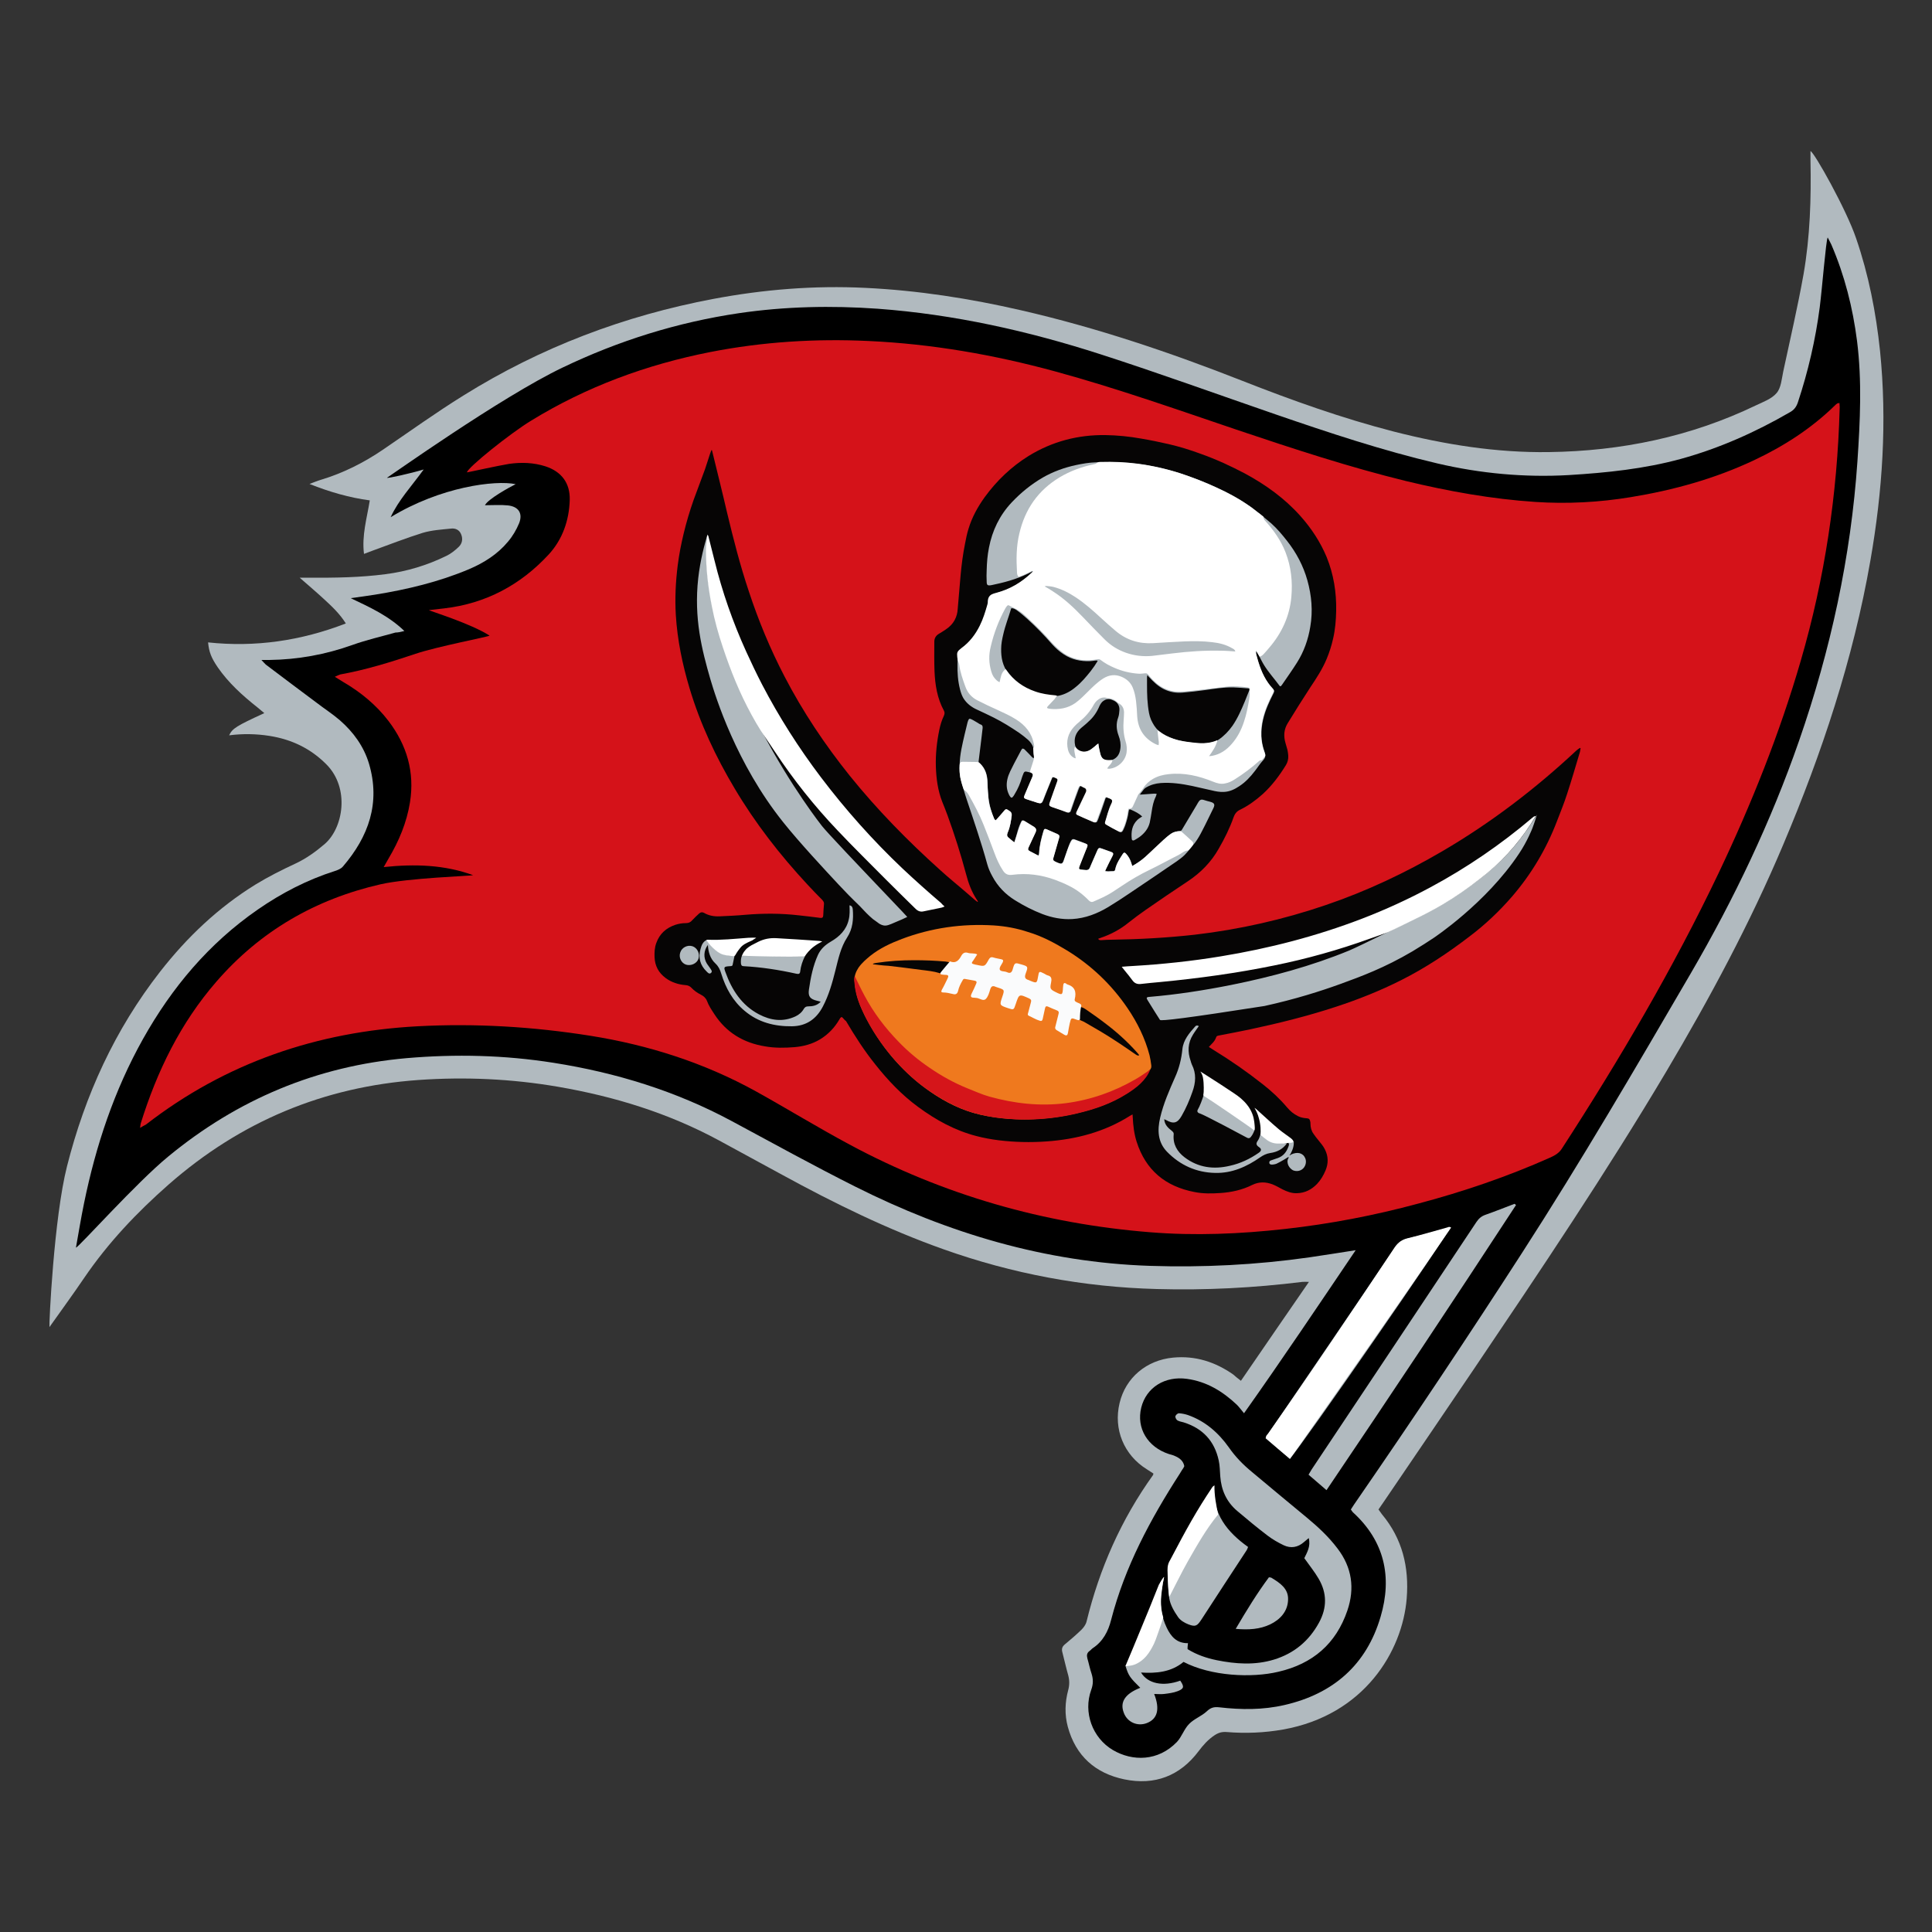
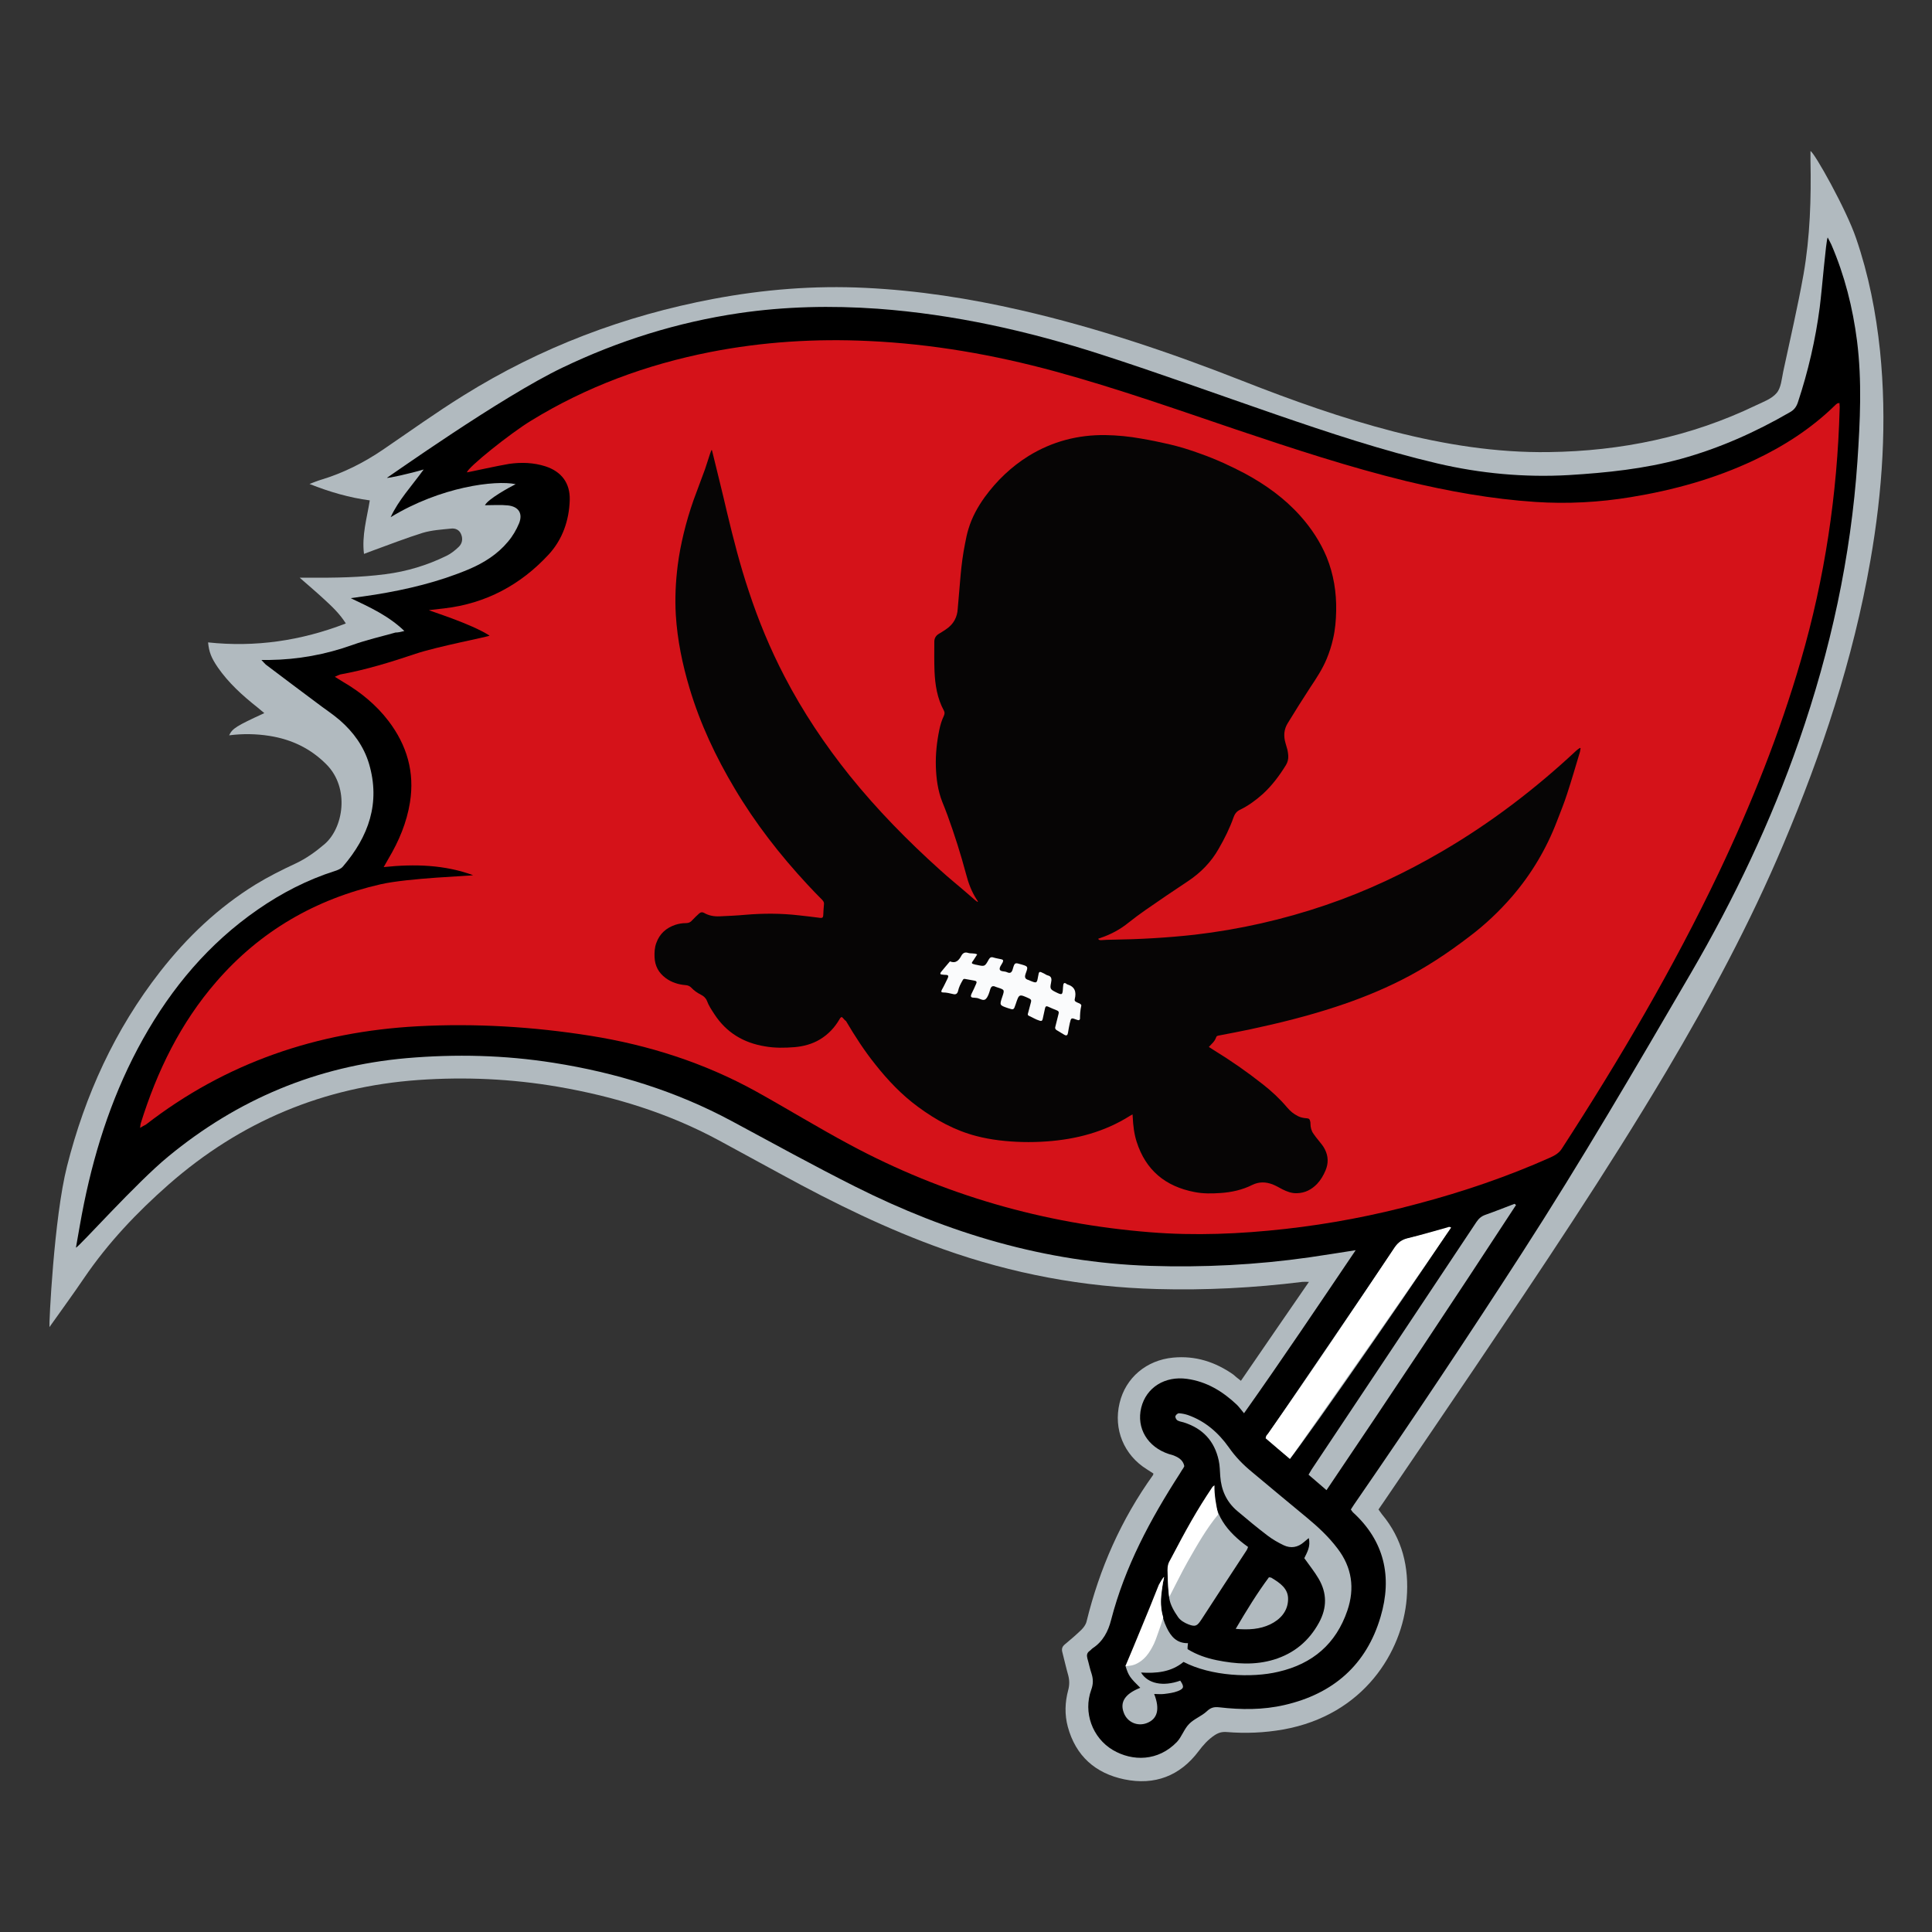
<svg xmlns="http://www.w3.org/2000/svg" xml:space="preserve" viewBox="0 0 1000 1000">
  <rect x="0" y="0" width="1000" height="1000" fill="#333333" stroke="none" />
  <switch>
    <g>
      <path fill="#B1BABF" d="M642.3 714.7c11.7-17.1 23.2-33.8 35.2-51.2-1.6 0-2.5-.1-3.4 0-25 3.1-50.1 4.4-75.3 3.7-38-1-74.8-7.9-110.5-20.6-29-10.3-56.5-23.8-83.4-38.5-11-6-22-12-32.9-17.9-26.1-14.1-54.1-22.7-83.2-27.7-23.9-4.1-48-5.2-72.2-3.5-49.2 3.5-92.1 21.5-129.2 54-16.5 14.5-31.4 30.2-43.8 48.4-5.7 8.4-11.7 16.6-18 25.5-.3-1.1 2.3-56.6 9.1-83.3C44 566.9 59.4 533 82.9 502.9c13.9-17.8 30.1-33.2 49.4-45.1 6.7-4.1 13.7-7.6 20.8-10.9 5.5-2.6 10.2-6 14.8-9.9 9.9-8.4 13.2-29.1 1.1-41.3-8.2-8.3-18.1-13-29.5-14.8-6.9-1.1-13.9-1.2-20.9-.3 1.7-3.6 3.7-4.8 18.2-11.5-1.3-1.1-2.5-2.1-3.6-3-7.7-6.1-14.9-12.6-20.5-20.7-3.4-5-4.5-7.9-5-12.9 24.4 2.6 48-.8 71.3-9.8-3.2-5.1-7.2-8.8-11.2-12.5-3.9-3.6-7.9-7-12.7-11.2h5.2c13.1.1 26.2-.1 39.2-1.8 11-1.4 21.6-4.6 31.6-9.5 2.3-1.1 4.4-2.8 6.3-4.6 1.8-1.7 2.3-4.1 1.3-6.5-.9-2.4-3.1-3.3-5.3-3-4.9.5-9.9.8-14.6 2.2-8.7 2.7-17.3 6.1-25.9 9.2-1.3.5-2.6 1-4.5 1.7-1.2-9.6 1.5-18.4 3-27.7-10.5-1.4-20.6-4.3-31.2-8.5 2.4-.9 4-1.6 5.7-2.1 11.7-3.5 22.4-8.9 32.4-15.7 13.8-9.4 27.4-19.2 41.6-28 39.9-24.9 83.2-41.3 129.4-50 26-4.9 52.2-7 78.6-5.7 27.2 1.3 54.1 5.5 80.6 11.6 39.2 9 77.1 21.8 114.5 36.5 25.7 10.1 51.7 19.4 78.5 26.3 26.3 6.7 53 11 80.2 10.6 37.4-.5 73.3-7.9 107.2-24.2 3.8-1.8 8.2-3.4 10.7-6.4 2.3-2.7 2.6-7.3 3.4-11.1 3.6-16.8 7.5-33.5 10.5-50.3 3.4-19.5 4-39.3 3.6-59.1v-4.7c1.9.5 18.6 30.3 23.6 45.1 6.5 18.9 10.3 38.4 12.4 58.3 3.7 36.5 1.3 72.6-5 108.6-8.9 51-25.1 99.7-45.2 147.2-17.1 40.5-37.9 79.2-60.3 117-31.2 52.5-65.3 103.2-99.5 153.9-15.4 22.8-30.9 45.5-46.3 68.2-1.1 1.6-2.1 3.1-3.3 4.8.6.9 1.2 1.7 1.8 2.5 10.6 12.7 14.1 27.4 12.8 43.6-2.2 27.2-21.9 60.3-64 67.8-9.7 1.7-19.4 2.1-29.1 1.3-2.5-.2-4.3.3-6.4 1.7-3.3 2.2-5.8 5-8.2 8.2-9.7 12.9-22.8 17.8-38.4 14.6-15-3.1-25.2-12.1-29.3-27.2-1.7-6.3-1.5-12.7.2-19 .7-2.6.7-5.1 0-7.7-1.1-3.9-2-7.9-3-11.8-.5-1.7-.2-3 1.3-4.2 2.9-2.4 5.8-4.9 8.5-7.5 1.2-1.2 2.3-2.7 2.7-4.3 6.7-27.4 17.9-52.8 34.4-75.8.1-.1.1-.3.2-.8-1.1-.7-2.2-1.4-3.4-2.2-11.8-7.3-17.4-20.7-14.1-34.3 3.1-13.1 13.9-22.2 27.7-23.5 11.5-1.1 21.8 2.2 31.2 8.8 1.1 1 2.2 1.9 3.9 3.2z" />
      <path d="M209.3 326.6c-8.2-7.9-17.9-12.3-27.8-17 4.2-.6 8.4-1.1 12.6-1.8 16.7-2.7 33-6.6 48.7-13.2 7.7-3.3 14.7-7.7 20.1-14.2 2.4-2.8 4.4-6.2 5.8-9.6 2-5.1-.3-8.6-5.8-9.2-3.7-.4-7.5-.1-11.9-.1 1.7-3.3 12.9-9.4 15.9-10.9-10.5-2.2-38.8 1.3-64.7 17.1 4.1-8.9 10.8-16 17.1-24.7-6.6 2-18.7 4.7-19 4.3.7-.3 59.1-41.9 91-57.1 29-13.9 59.4-23.4 91.2-28.1 23.8-3.5 47.8-4 71.8-2.3 39.5 2.9 77.9 11.5 115.4 23.6 30.4 9.8 60.4 20.7 90.6 31.1 27.6 9.5 55.3 18.7 83.8 25.4 22.3 5.2 45 7.3 67.9 6 19.6-1.2 39.1-3.2 58.1-8.4 19.9-5.5 38.5-13.8 56.3-24.1 2.2-1.2 3.4-2.8 4.2-5.2 5.3-16 9.1-32.4 11.3-49.2 1.3-10.4 3.2-34.4 4.1-36.1.6 1.2 1.3 2.4 1.9 3.7 6.9 16 11.1 32.7 13.3 49.9 2.6 20.7 1.6 41.5.2 62.3-3.4 49.6-13.9 97.7-30.2 144.6-14.6 42-33.7 82-56 120.3-28.4 48.7-56.8 97.4-87.4 144.8-27.8 43.1-56.3 85.8-85.4 128-1.1 1.5-2.1 3.1-3.2 4.8.4.5.6 1 1 1.4 16.4 14.9 20.5 33.5 14.4 54.1-7.3 24.9-24.5 39.9-49.7 45.7-11.2 2.6-22.5 2.5-33.8 1.2-2.7-.3-4.4.1-6.5 2.1-2.7 2.5-6.6 3.9-9.1 6.5-2.6 2.6-3.8 6.6-6.3 9.3-9.7 10.1-23 10.2-33.2 4.2-10.6-6.3-15.4-19.5-11.2-31.1 1.1-3 1.1-5.5.2-8.4-.9-2.6-1.4-5.3-2.2-8-.4-1.6-.2-2.8 1.2-3.8.6-.4 1-1 1.6-1.4 5.3-3.5 8-8.7 9.5-14.6 7.1-27.5 20.3-52.1 35.6-75.8.6-1 1.2-2 1.9-3 .1-.2.2-.5.4-.8-.5-2.7-2.4-4.2-4.7-5.2-1-.5-2.2-.8-3.3-1.1-11-3.6-16.9-13.4-14.3-24 2.6-10.5 12.3-16.5 23.7-14.9 10.2 1.4 18.5 6.5 25.8 13.4 1.2 1.2 2.2 2.6 3.7 4.4 19.9-28.1 38.6-56 57.8-84.4-8.5 1.3-16.3 2.6-24 3.7-27.4 3.9-54.9 5.3-82.6 4.4-54-1.8-104.4-16.9-152.4-41-21.5-10.8-42.7-22.5-63.9-33.9-29-15.6-59.9-25.1-92.3-30.2-25.3-4-50.6-4.6-76.1-2.4C164 551.8 123 569 87.1 598.6c-16.6 13.6-46.3 46.9-47.8 47.2 1.4-7.7 2.6-15.3 4.2-23 6.1-29.8 15.6-58.4 30.5-85s34.1-49.5 59.4-67c12.4-8.6 25.6-15.4 40-20 1.5-.5 3.1-1.1 4.1-2.3 13.3-15.5 19.5-32.9 13.5-53.2-2.7-9-8.1-16.4-15.1-22.5-3.7-3.2-7.9-5.9-11.8-8.9-8.8-6.6-17.7-13.2-26.5-19.9-.6-.5-1.1-1.2-2.3-2.4h4.1c14.8-.2 29.1-2.8 43.1-7.8 7.2-2.6 14.8-4.3 22.2-6.4 1.3 0 2.7-.3 4.6-.8zm405.6 523.9c-5.8.1-8.8-3.4-11-8-3-6.2-3.7-12.8-2.6-19.6.3-2.2.8-4.4 1.2-6.6-1.2 1.3-1.9 2.7-2.4 4.1-2.4 7.2-4.7 14.3-7 21.5-2.4 7.5-4.8 14.9-10.5 20.5 1.5 4.9 2.2 5.9 7.6 11.2-7.9 3.1-10.7 7.4-8.5 13 1.8 4.8 7 7.1 11.8 5.3 5.6-2.1 7-7.2 3.9-15.1 1.7 0 3.5.2 5.1 0 2.4-.3 4.9-.6 7.2-1.5 3.2-1.3 3.3-2.3 1.2-5.4-8.9 3.2-16.8 1.6-20.3-4.2 7.9.5 15.6-.2 22-5.5 14.2 7.4 35.3 8.4 49.1 5.1 17.7-4.1 29.8-14.4 35.7-31.7 3.9-11.5 2.4-22.3-5.1-32.1-4.6-6.1-10.1-11.2-15.9-16-9.5-7.8-19-15.8-28.5-23.7-4.5-3.7-8.5-7.8-11.9-12.7-5.4-7.6-12.3-13.6-21.2-16.7-1.5-.5-3.1-.8-4.6-.9-.6 0-1.6.8-1.8 1.5-.2.6.4 1.7.9 2.1.9.6 2.2.8 3.3 1.1 9.9 3.1 16 9.6 18.2 19.7.6 2.7.6 5.5.8 8.2.5 7.1 3.2 13.2 8.7 17.9 5.2 4.4 10.5 8.8 15.9 12.9 2.5 1.9 5.3 3.5 8.2 4.9 3.8 1.8 7.4 1.1 10.5-1.6.8-.7 1.6-1.3 2.5-2.1 1.1 4.3-.9 7.5-2.3 10.4 2.6 3.7 5.3 7 7.4 10.6 4.4 7.5 4.4 15.1.2 22.8-5.2 9.5-12.9 15.9-23.3 19.1-9.9 3-19.8 2.3-29.7.3-5.3-1.1-10.3-2.8-15-5.7-.1-1 .1-1.9.2-3.1zm52.7-95.4c6.4-7.1 81.9-116.1 83.1-119.9-7.3 2-14.5 4.1-21.9 5.8-3 .7-5 2.2-6.8 4.8-21.7 32-43.5 63.9-65.2 95.8-.6.8-1.1 1.7-1.8 2.8 4.3 3.6 8.4 7.1 12.6 10.7zm117.1-131.4c-.3-.2-.5-.4-.8-.6-5 1.9-10 3.9-15.1 5.7-2 .7-3.4 1.9-4.6 3.7-28.4 42.7-56.8 85.4-85.3 128.1-.5.8-1 1.7-1.6 2.7 3.1 2.7 6 5.2 9.3 8 33.3-49.3 65.9-98.3 98.1-147.6zM628.3 769.3c-.4.5-.9 1-1.3 1.6-7 12.1-14 24.1-20.9 36.2-.6 1.1-1.2 2.4-1.3 3.7 0 5.5-.4 11.1.4 16.4.5 3.4 2.5 6.8 4.5 9.7 1.2 1.8 3.4 3.1 5.5 3.9 3.7 1.4 4.5.7 6.7-2.6 7.7-11.9 15.5-23.8 23.3-35.7.3-.4.5-1 .8-1.8-10.8-7.7-18.4-17.1-17.7-31.4zm11.3 73.8c6.8.6 12.5.2 17.8-2.3 5.2-2.5 9.1-6.7 9.3-12.7.3-5.8-4.2-8.8-8.7-11.5-.2-.1-.6-.1-1.2-.2-6.1 8.2-11.5 17-17.2 26.7z" />
      <path fill="#D51219" d="M72.5 583.8c.2-1.2.2-1.9.4-2.5 8.4-26.9 20.5-51.8 39.1-73.2 22.7-26.2 51.3-42.7 85-50.4 14.6-3.3 46.7-4.3 47.9-4.7-14.8-5.4-30.1-5.9-46.3-4.2 1-1.8 1.8-3.1 2.5-4.4 5.4-9.1 9.4-18.6 11.1-29.1 2.5-15.7-1.6-29.6-11.1-42.1-6.4-8.4-14.5-15-23.6-20.3-1.2-.7-2.4-1.5-4.2-2.6 1.4-.6 2.1-1 2.8-1.2 13.3-2.4 26.2-6.4 39-10.7 11.3-3.8 37.7-8.8 38.3-9.4-9.7-6.3-31.4-12.9-31.4-13.2 2.6-.3 5.3-.6 7.9-.9 21.6-2.5 39.6-12.2 54.1-27.9 7.1-7.7 10.6-17.6 10.9-28.3.2-8.7-4.3-14.6-12.5-17.3-6.2-2-12.6-2.2-18.9-1.3-6.1 1-20.4 4.2-21.8 4.4.2-2.4 22.4-20.2 33.1-26.7 28.8-17.7 59.9-29.1 92.9-35.6 27.1-5.3 54.4-7 81.9-5.7 32.7 1.5 64.8 7.1 96.4 15.7 32.2 8.8 63.6 19.9 95.2 30.6 28.6 9.6 57.2 19 86.6 26.2 22 5.3 44.3 9.3 66.9 10.8 16.6 1.1 33.1.2 49.5-2.5 22-3.6 43.3-9.5 63.5-19 15.5-7.3 29.7-16.4 42-28.4.4-.4.8-.8 1.3-1.1.2-.1.5-.1 1.1-.2 0 1 .2 1.9.1 2.9-1.2 44.3-7.7 87.8-20.1 130.4-11 37.9-25.6 74.3-42.5 109.9-23.6 49.5-51.3 96.6-81.1 142.6-1.5 2.4-3.6 3.6-6 4.7-22.2 9.9-45.1 17.7-68.5 23.9-22.6 6.1-45.5 10.5-68.8 13.1-23.3 2.6-46.6 3.6-70 1.7-55-4.4-106.9-19.3-155.5-45.4-16.4-8.8-32.2-18.5-48.4-27.5-26.8-14.8-55.6-24-85.8-28.8-29.6-4.7-59.5-6.5-89.4-4.9-51.9 2.8-99.2 18.8-140.6 50.9-.9.4-1.7.9-3 1.7z" />
      <path fill="#FFF" d="M667.7 755.1c-4.4-3.7-8.5-7.2-12.4-10.6-.3-1.2.5-1.8 1-2.4 22.4-31.8 44-64.1 65.6-96.5 1.8-2.6 3.8-4 6.8-4.7 6.9-1.7 13.7-3.7 20.5-5.6.5-.2 1.1-.5 1.9.1-27.5 40.1-55.4 79.9-83.4 119.7zm-39.1 13.7c-.6.5-.9.6-1 .8-8.2 12.2-13.4 21.6-22 38-.1.2-.5.8-.8 1.6-.5 1.5-.5 2.8-.5 3.5.1 5 .2 7.5.5 10.6.2 1.4.3 2.6.4 3.3 3.2-6.1 6.2-12.4 9.6-18.4 4.8-8.4 9.5-16.8 15.7-24.3-1-4.9-2-9.8-1.9-15.1zm-27.7 60.4c0-2.1.2-3.9.5-6.2.3-2.7.7-4.9 1.1-6.5v-.2c-.2-.1-1.1 1.2-2.7 4-3 7.6-6.1 15.2-9.3 22.9-2.7 6.5-5.3 12.9-8 19.2.5 0 1.2-.1 2-.2 0 0 1.4-.1 2.7-.6 5.1-2 7.8-6.1 10.1-10.8.5-1.1 1.1-2.6 2.1-5.5 1.2-3.3 2.1-6.1 2.7-8-1-3.3-1.2-6.1-1.2-8.1z" />
      <path fill="#060505" d="M435.7 526.4c-.7.2-.9.7-1.2 1.2-2.5 4.3-5.8 7.8-10.1 10.4-4 2.4-8.5 3.6-13.1 4-5.1.4-10.2.5-15.3-.4-11.1-1.8-20-7.1-26.2-16.6-1.5-2.3-3-4.5-3.9-7-.6-1.5-1.8-2.5-3.2-3.2-1.8-.9-3.5-2.1-4.9-3.6-.8-.8-1.7-1.2-2.9-1.3-3.8-.3-7.3-1.4-10.4-3.7-3.6-2.7-5.5-6.2-5.7-10.7-.1-2.5 0-5 .9-7.4 1.7-4.8 5.1-7.8 9.8-9.4 1.8-.6 3.7-.9 5.6-.9 1.4 0 2.4-.5 3.3-1.6 1.1-1.2 2.3-2.3 3.5-3.4.8-.7 1.6-.8 2.5-.3 2.4 1.4 5.1 1.9 7.9 1.8 4.5-.2 9-.4 13.4-.8 9.3-.8 18.6-.8 28 .3 3.6.4 7.2.8 10.9 1.3 1 .1 1.4-.2 1.5-1.2.1-2 .2-4 .4-6 .1-.9-.4-1.5-.9-2.1-2.6-2.6-5.2-5.3-7.7-8-14.2-15.3-26.9-31.6-37.6-49.6-9.8-16.4-17.9-33.6-23.4-52-3.7-12.4-6.3-24.9-7.1-37.9-.5-8.6-.1-17.2 1-25.8.7-5.6 1.8-11.1 3.1-16.5 1.4-5.8 3.1-11.5 5.1-17.2 1.9-5.3 4-10.6 5.9-15.9.9-2.6 1.7-5.3 2.6-8 .2-.6.5-1.2.7-1.9h.3l.3 1.2c2.5 10.3 5.1 20.6 7.5 31 3.3 13.8 6.8 27.5 11.3 40.9 5 15.2 11.1 29.9 18.5 44.1 9.5 18.3 20.9 35.3 33.8 51.4 14.2 17.6 30 33.7 46.8 48.8 4.6 4.2 9.5 8.1 14.2 12.2 1.3 1.1 2.5 2.2 3.8 3.3l1.2.9c.1-.1.2-.1.3-.2l-.6-.9c-2.7-4.1-4.4-8.7-5.6-13.4-2.7-10.1-5.9-20.2-9.5-30.1-.9-2.4-1.8-4.8-2.8-7.2-2.3-5.9-3.1-12-3.3-18.2-.2-6.4.5-12.8 1.8-19.1.5-2.4 1.2-4.8 2.3-7.1.4-.9.6-1.8.1-2.7-3.5-6.4-4.6-13.4-4.9-20.5-.2-5.1-.1-10.2-.1-15.3 0-1.7.8-3.1 2.3-4 1.2-.7 2.3-1.4 3.5-2.2 2-1.3 3.7-3 4.8-5.1.9-1.7 1.4-3.6 1.5-5.5.5-5.8 1-11.7 1.5-17.5.5-5.5 1.2-11 2.3-16.4.5-2.6 1-5.2 1.8-7.7 1.8-6 4.8-11.4 8.4-16.4 6.2-8.5 13.7-15.7 22.7-21.3 12.2-7.5 25.5-11 39.8-10.8 6.2.1 12.3.7 18.4 1.8 4.8.8 9.6 1.8 14.4 2.9 5.6 1.3 11.1 3 16.5 5 7.9 2.8 15.5 6.3 22.9 10.2 10.7 5.8 20.5 12.8 28.7 22 5.7 6.4 10.3 13.4 13.6 21.3 3.6 8.9 5.1 18.3 4.9 27.9-.1 4.8-.5 9.6-1.6 14.3-.8 3.6-1.9 7-3.3 10.4-2.2 5.3-5.3 10-8.5 14.8-4 6.1-7.8 12.2-11.6 18.4-2.1 3.3-2.3 6.8-1.2 10.5.3 1.2.7 2.3 1 3.5.2.9.3 1.9.4 2.9.1 1.8-.3 3.4-1.2 4.9-3.4 5.5-7.2 10.6-12 15-3.6 3.2-7.4 6-11.7 8.1-1.8.8-2.8 2.2-3.4 3.9-2 5.7-4.7 11.1-7.7 16.3-3.9 6.9-9.3 12.4-15.9 16.8-7.4 4.9-14.8 9.9-22.1 15-2.9 2-5.8 4.2-8.6 6.4-4.3 3.5-9.1 6.1-14.4 7.9-.4.2-.9.3-1.4.5.5.9 1.3.7 2 .7 1.5-.1 3-.2 4.6-.2 14.5-.2 29-1 43.4-2.6 23.1-2.7 45.7-7.8 67.7-15.3 21.2-7.2 41.3-16.7 60.6-28 25.1-14.7 48-32.2 69.2-52 .6-.5 1.2-1 1.9-1.4.1.1.2.1.3.2l-.3 1.8c-2.2 7.3-4.3 14.6-6.7 21.9-1.5 4.7-3.4 9.3-5.2 14-5.5 14.4-13.3 27.5-23.4 39.2-6.6 7.6-13.9 14.5-22 20.6-11.1 8.5-22.7 16.2-35.2 22.5-10.9 5.5-22.2 10-33.8 13.8-14.6 4.8-29.5 8.5-44.5 11.7-5.4 1.1-10.8 2.2-16.2 3.2-.7.1-1.2.3-1.4 1.1-.4 1.1-1.1 2.1-2 3-.6.6-1.1 1.2-1.7 1.8.9.6 1.7 1.1 2.5 1.6 8.8 5.4 17.3 11.3 25.4 17.7 4.6 3.6 8.8 7.5 12.6 12 1.6 1.9 3.4 3.4 5.6 4.5 1.4.7 2.9 1 4.4 1.1 1.4.1 1.7.4 2 1.8.1.4.1.7.1 1.1 0 1.9.5 3.7 1.6 5.2.8 1.2 1.7 2.3 2.6 3.4 1.2 1.5 2.5 3 3.3 4.7 1.8 3.6 1.8 7.2.3 10.8-1.1 2.6-2.5 5-4.4 7-2.8 2.9-6.2 4.7-10.4 4.8-2.7.1-5.1-.8-7.5-2-1.7-.9-3.4-1.9-5.2-2.6-3.5-1.3-6.9-1.4-10.4.3-5.2 2.6-10.7 3.8-16.4 4.2-4.5.3-9 .4-13.5-.5-15.1-2.9-25.3-11.3-30-26.1-1.3-4.1-1.8-8.4-2-12.7 0-.4-.1-.9-.1-1.4-.5.3-1 .5-1.4.8-13.2 8.3-27.7 12.1-43.1 13.2-8.3.6-16.6.4-24.8-.6-3.9-.5-7.8-1.2-11.6-2.2-11.1-2.9-20.9-8.3-30-15-8.5-6.2-15.7-13.8-22.2-22-5.7-7.1-10.6-14.7-15.2-22.5-1-.6-1.3-1.5-2.2-2.1z" />
-       <path fill="#EF791E" d="M532.1 482.4c7.1 2.1 13.7 5.6 20.1 9.5 12.6 7.7 23.1 17.7 31.4 29.9 5.1 7.5 9.1 15.6 11.4 24.4.4 1.7.7 3.5.9 5.2.1.9 0 1.8-.9 2.5-.3.2-.5.6-.7 1-1.7 3.4-4.3 6.1-7.3 8.4-6.5 4.9-13.8 8.3-21.6 10.7-14.1 4.4-28.6 6.1-43.4 5.1-5-.4-9.9-1.1-14.8-2.2-9.4-2.2-17.8-6.4-25.6-11.8-13.6-9.4-24.2-21.6-32.2-36.1-2.5-4.5-4.7-9.2-6-14.3-.5-2.2-.9-4.6-1.1-6.9-.2-2.6.7-4.9 2.1-7 1.7-2.4 3.9-4.3 6.1-6.1 4.9-3.9 10.5-6.5 16.3-8.7 15.4-5.8 31.3-8 47.6-7 6.1.4 12 1.5 17.7 3.4zm-40.3 15.9c-.8-.4-1.6-.5-2.4-.6-5.4-.5-10.8-.7-16.2-.7-6.6 0-13.1.4-19.6 1.4-.6.1-1.1.2-1.7.4v.3c1.1.1 2.2.3 3.3.4 1.6.2 3.1.3 4.7.4 5.6.7 11.2 1.3 16.8 2.1 3.2.4 6.5.7 9.7 1.7.6.2 1.1 0 1.5-.5 1.1-1.4 2.3-2.8 3.5-4.2.1-.1.2-.4.4-.7zm97.8 48c-.1-.3-.1-.4-.2-.5-.4-.4-.7-.9-1.1-1.3-5-5.6-10.6-10.6-16.6-15.1-3.1-2.4-6.3-4.6-9.6-6.9-.9-.6-1.9-1.2-3-1.3-.1.1-.2.2-.2.3-.1 1.9-.1 3.8-.2 5.8 0 .4.3.6.6.8.6.3 1.2.5 1.8.8 2.9 1.7 5.7 3.3 8.6 5 6.2 3.7 12.1 7.7 18 11.8.5.3 1 .8 1.9.6z" />
-       <path fill="#D5151A" d="M442.4 505.2c1.7 3.4 3.3 6.9 5.1 10.2 4.7 8.8 10.6 16.6 17.6 23.8 4.9 5.1 10.3 9.6 16.1 13.5 6.1 4.2 12.6 7.8 19.5 10.6 3.8 1.5 7.5 3.2 11.4 4.3 13 3.6 26.1 5.1 39.6 3.4 12.9-1.7 24.8-5.9 36.1-12.4 2.6-1.5 5.1-3.3 7.6-5-2.4 5.8-7.1 9.4-12.2 12.6-7.9 5-16.6 8-25.6 10.1-8.3 2-16.7 3-25.2 3.2-4.4.1-8.8-.2-13.2-.6-5.5-.5-10.9-1.6-16.1-3.1-3.9-1.2-7.7-2.8-11.4-4.7-5.1-2.6-9.8-5.6-14.3-9-5.4-4.1-10.3-8.9-14.8-14-6.4-7.4-11.8-15.4-15.9-24.2-2.2-4.7-4-9.5-4.4-14.8-.1-1.3-.4-2.6.1-3.9z" />
      <path fill="#FAFBFC" d="M559 527.4c-.4 1-1 .6-1.7.4-2.9-1.1-2.9-1.1-3.6 1.9-.4 1.6-.6 3.2-.9 4.8-.2 1.3-.7 1.8-1.9 1.1-1.3-.8-2.7-1.6-4-2.4-.8-.5-.9-1.1-.6-2 .6-2.1 1-4.3 1.6-6.4.3-1 0-1.5-.8-1.8-1.6-.6-3.1-1.3-4.7-2-.9-.4-1.3 0-1.5.9-.4 1.9-.8 3.7-1.2 5.5-.2 1-.7 1.2-1.6.9-2-.6-3.7-1.7-5.5-2.5-.9-.4-.6-1-.4-1.7.5-1.8.9-3.5 1.4-5.3.3-1 .1-1.5-.9-2-5.3-2.4-5.2-2.4-7 3-1 3-1 3-4 2-4.4-1.5-4.4-1.5-2.9-5.9 1.2-3.6 1.2-3.6-2.5-4.8l-.9-.3c-1.6-.8-2.4-.3-2.9 1.4s-1.1 3.8-2.3 4.9c-1.4 1.3-3.3-.6-5.1-.6-.3 0-.6-.1-1-.1-1.6 0-1.9-.6-1.2-2.1.9-1.7 1.6-3.4 2.4-5.2.4-.9.1-1.3-.8-1.5-1.7-.3-3.3-.6-5-.9-.8-.2-1 .3-1.3.8-1 1.7-1.9 3.5-2.3 5.4-.4 1.6-1.3 2-2.7 1.6-1.7-.4-3.3-.8-5-.8-1 0-1.2-.4-.7-1.4 1.1-1.9 2-3.9 3-5.9.6-1.2.4-1.8-1-1.8-.7 0-1.4-.1-2.1-.2-1-.1-.7-.7-.4-1.2 1.6-1.9 3.1-3.8 4.7-5.6 3.2 1.3 4.7-.7 6-3.1.7-1.2 1.8-1.8 3.3-1.3 1.5.5 3.3 0 4.8.8-.6.9-1.2 1.9-1.8 2.8-1.4 1.9-1.4 1.9.9 2.5.2 0 .4.1.6.1 4.2.9 4.2 1 6.3-2.8.6-1 1.2-1.4 2.4-1 1.3.4 2.7.6 4 .9.9.2 1.3.5.8 1.6-.6 1.2-1.9 2.7-1.5 3.8.5 1.1 2.5.7 3.7 1.3 1.7.8 2.5.2 3-1.6 1-3.5 1.1-3.4 4.5-2.4s3.5 1.1 2.3 4.4c-.7 1.9-.8 3.1 1.5 3.7.3.1.6.3.9.4 3.2 1.3 3.3 1.2 3.9-2.2.5-2.9.5-2.9 3.1-1.6.6.3 1.1.7 1.7.9 2.4.5 2.3 2.1 1.9 4-.6 2.9-.4 3.3 2.4 4.7 3.4 1.7 3.6 1.6 3.8-2.3 0-.3.1-.6.1-1 .1-1.5.7-1.8 1.9-.8 0 0 .1.1.2.1 4 1.2 4.8 3.9 3.9 7.6-.3 1.2.6 1.4 1.3 1.8.8.4 1.8.5 2.1 1.5-.6 2.6-.7 4.8-.7 7z" />
-       <path fill="#B1BABF" d="M425.5 427.6c2.9 3.6 15.7 17.1 41.5 44.2.7.8 1.9 2 2.6 2.8-1.4.7-3.6 1.7-6.3 2.8-3 1.3-4.3 1.9-6 1.6-1.4-.3-2.4-1-3-1.5-1-.8-1.9-1.3-2.5-1.8-2.6-2.2-4.5-4.3-4.5-4.3-2.9-3.3-5.1-4.8-13.2-13.5-6.8-7.3-20.5-22-28.7-32.3-24.4-30.5-35-64.9-37.7-74-4.4-15.2-8.6-31.6-6.3-52.3 1.1-9.6 3.2-17.4 4.9-22.9-.1.5-.7 7.1-.7 7.8 0 14.8 2.4 29.2 6.6 43.4 3.9 13.3 8.9 26.2 15.1 38.6 1.6 3.1 3.5 6.1 5.3 9.1.5.8.8 1.5 1.1 2 .3.5.4.8.5.9 15.4 29.4 31.3 49.4 31.3 49.4zM784 437.8c-9.8 11.5-19.5 18.3-27.1 23.6-7.5 5.3-15.5 9.8-23.8 13.8-4.5 2.1-29.3 14.5-34.8 16.8-19.7 8.1-40.2 13.6-61 17.8-14.1 2.8-28.2 5-42.5 6.2-1.5.1-1.5.6-.8 1.7 1.6 2.7 6.4 10.2 6.4 10.2.4.7 13.8-.9 54.1-7.2 15.9-3.5 29.1-7.7 39.3-11.4 10.7-3.9 22.7-8.3 37.3-16.9 4.5-2.7 8.2-5.1 10.9-6.9 0 0 27.2-18 44.2-43.6 4.4-6.5 7-13.3 7-13.3 1.1-2.9 1.8-5.3 2.3-6.9-2.7 4.3-6.3 9.9-11.5 16.1zM375 494c-5.5-1.7-8.4-6.1-9.2-7.5-2 .9-2.7 2.8-3.2 4.7-1.3 4.5-.2 8.4 3.1 11.6.6.6 1.4 1.6 2.3.8.9-.8.1-1.6-.4-2.4-.5-.8-1.2-1.6-1.7-2.4-1.9-3.1-1.7-6.8.5-9.7.2 3.7 1.2 7.1 3.9 9.6 1.6 1.5 2.4 3.2 3 5.2 2.3 7.5 6 14.2 12.1 19.3 7.1 6 15.5 8.1 24.5 8 7.4-.1 12.6-3.7 16-10.2 3.1-5.9 4.9-12.3 6.5-18.7 1.5-5.9 2.7-11.9 6.1-17.1 2.9-4.5 3.3-9.4 2.9-14.5-.1-1-.4-1.9-1.7-2.1.1 2.5.2 5-.4 7.4-1.2 5.3-4.8 8.8-9.3 11.4-2.9 1.7-5.2 3.8-6.6 6.8-2.6 5.7-3.8 11.8-4.7 18-.5 3.6.6 4.9 4.2 5.8.6.1 1.2.3 1.9.5-1.9 2-4.2 2.4-6.5 2.4-1 0-1.6.3-2.2 1.2-1 1.8-2.5 3.1-4.4 4-6.5 3-12.8 2.1-18.9-1.1-8.9-4.7-14-12.6-17.3-21.8-1-2.7-.8-2.9 2.1-3.1.5 0 1.2 0 1.5-.4.1-.1.1-.2.1-.3.1-.6.5-2.3 1-4.7-1.3 0-3.2 0-5.2-.7zm286.9 97.6c-4 .2-6.6-2.4-9.4-4.7-.4 1.1-.7 2.4-1.4 3.4-1 1.4-1.1 2.3.5 3.4 1.4.9 1.5 1.9-.1 3-4.6 3.2-9.5 5.5-14.9 6.7-8.4 2-16.4 1-23.5-4.4-3.8-2.9-6.1-6.8-5.6-11.8.1-.9-.3-1.3-1-1.9-1.9-1.5-3.7-3.1-3.9-6 .5.2.7.3.9.4 3.9 2.2 5.9 1.7 8.1-2.1 2.3-4 4.1-8.2 5.6-12.5 1.7-4.7 2.1-9.4-.3-14.1-.3-.6-.4-1.2-.6-1.8-1.7-4.8-1.5-9.4 1.2-13.7.9-1.5 2-2.9 3-4.4-.7-.4-1.3-.4-1.8.1-3.1 3.5-6.2 7-6.7 11.9-.5 5-1.7 9.9-3.8 14.5-3 6.8-6 13.6-7.7 20.9-1.5 6.4-1.3 12.6 3.5 17.6 6.8 7 15.2 10.8 25 11 8.7.2 16.3-3.2 23.3-8.1 1.6-1.1 3.2-1.9 5.2-2.2 3.5-.5 6.5-2 8.6-5-1.3-.2-2.8-.3-4.2-.2zm-278.4-93c.1 1 .4 1.5 1.5 1.5 9.2.5 18.2 1.9 27.2 3.9 1.3.3 1.9 0 2-1.3.3-2.7 1.2-5.3 2.4-7.7-5.9-.1-11.7-.1-17.6-.2l-14.9-.3c-.6 1.3-.7 2.7-.6 4.1zm283.3 95.1c-1 2.7-2.6 4.7-5.4 5.7-1.2.4-2.3.8-3.5 1.2-.6.2-1 .6-.9 1.3 0 .3.1.5.3.6.3.3.8.3 1.2.3 1.5-.1 2.3-.5 2.3-.5 2.3-1.1 5.9-3.3 6-3.4.1 0 .2 0 .2.1.1.2-.1.4-.3.8-.1.1-.3.7-.3 1.4v.2c.2 3 2.8 4.3 2.8 4.3.1.1 2 .9 4 0 .5-.2 1-.6 1.4-1 1.3-1.4 1.7-3.5 1-5.2-1.2-2.8-4.1-3.5-7.4-1.9-.2.1-.3.3-.5.4-.1 0-.1-.1-.2-.1 0-.1.1-.2.2-.3.1-.1.2-.2.3-.4 1.1-2.1 1.9-4.2 1.6-6.7-.7.9-2 .3-2.8 1 .7.8.2 1.6 0 2.2zm-311.7-94.4c2.5.8 5.6-.6 6.4-3 .9-2.6-.5-5.6-3-6.5-2.6-.9-5.6.6-6.4 3.2-.9 2.5.5 5.5 3 6.3zm294.3 85.4c-3.5-2.5-9.5-6.8-13-9.3-3.6-2.6-9.6-6.9-13.2-9.5-.6 2.8-2.5 7.3-3.1 8.2-.1.2-.5.8-.3 1.3.2.6 1 .9 1.2.9 2.7.9 23.4 12 24.3 12.5.2.1.7.4 1.2.3.5-.1.8-.4 1-.7 1-1.2 1.7-3 1.9-3.7zm-60.7-160.3c-2.8 2.7-3.3 6.2-2.9 9.9.1.7.6.9 1.3.6.9-.5 1.7-1 2.6-1.6 2.6-1.9 4.6-4.3 5.4-7.5.4-1.9.7-3.8 1-5.7.4-2.7.9-5.3 2.1-7.7.2-.4.3-.9.5-1.5-.6-.1-1-.1-1.4-.1-.5 0-1 .1-1.6.1-1.8.1-3.6.3-5.7.4.4-.6.7-1.1 1.1-1.5.6-.8 1.2-1.7 2.1-2.2 2.4-1.4 4.9-2.1 7.6-2.3 5.5-.4 10.9.4 16.2 1.5 3.4.7 6.8 1.6 10.2 2.3 2 .5 4.1.9 6.2.8 3.1-.1 5.7-1.4 8.1-3 3.2-2.1 5.7-4.8 8-7.8 1.5-1.9 2.7-3.9 4.3-5.6 1.2-1.3 1.4-2.5.8-4.2-2.1-5.5-2.1-11.2-.8-16.9 1.1-4.7 3.1-9.1 5.3-13.4.6-1.2.6-1.5-.4-2.5-1.7-1.8-3.1-3.8-4.2-6-1.9-3.6-3.1-7.4-4.1-11.3-.2-.6-.2-1.2-.2-1.8.1 0 .2 0 .2-.1.4.7.8 1.3 1.2 2 .9 1.7 1.7 3.4 2.7 5 2.3 3.7 5.2 6.9 7.8 10.4.1.1.2.2.2.3.3.3.7.3.9-.1.1-.1.2-.3.4-.5 2.6-3.8 5.3-7.6 7.7-11.4 3.6-5.7 5.8-11.9 6.9-18.6 1.4-8.1.7-16.1-1.5-24-2.1-7.5-5.7-14.3-10.5-20.4-2.5-3.2-5.1-6.3-8.1-9-1.9-1.7-4-3.3-6-5-5.5-4.6-11.6-8.4-18.1-11.6-5.6-2.8-11.3-5.2-17.1-7.3-4.9-1.8-9.9-3.4-15-4.6-5.8-1.4-11.8-2.4-17.8-2.9-5.6-.5-11.3-.5-16.9-.3-3.4.1-6.9.7-10.2 1.4-6.1 1.3-11.9 3.4-17.3 6.5-6 3.5-11.3 7.8-16.1 12.9-6.2 6.6-10 14.5-11.7 23.3-.8 3.9-1.1 7.8-1.2 11.8-.1 1.9-.1 3.8 0 5.8 0 1.9.5 2.2 2.3 1.9.8-.1 1.6-.4 2.3-.5 6.6-1.4 13-3.4 19-6.6.1-.1.2 0 .4-.1-.1.2-.1.3-.1.3-.1.1-.2.2-.3.4-3.8 3.6-8 6.6-12.8 8.6-2.3.9-4.6 1.6-6.9 2.4-2.1.7-3 1.9-3.1 4.1 0 .5 0 1.1-.2 1.5-.9 3.1-1.8 6.2-3.1 9.2-1.7 3.7-3.7 7.2-6.6 10.1-1.2 1.2-2.5 2.3-3.9 3.4s-2.2 2.4-2.1 4.2c.1 1.3 0 2.6 0 3.9-.1 4.4.2 8.7 1.3 13 .4 1.6.9 3.1 1.7 4.5 1.7 2.8 4.2 4.7 7.1 6 2.9 1.3 5.7 2.7 8.6 4.1 4.6 2.3 8.9 5 13.2 7.9 1.6 1.1 3.2 2.4 4.7 3.7 2.5 2.3 3.4 5.2 3.1 8.5 0 .3-.2.6-.3 1-.3-.2-.5-.4-.7-.5-1.2-1.3-2.4-2.5-3.7-3.8-.4-.4-.7-.8-1.5-.7l-.6.9c-1.2 2.3-2.4 4.5-3.6 6.8-1.3 2.7-2.9 5.3-3.5 8.2-.6 2.7-.4 5.3.8 7.8.2.5.5.9.8 1.3.4.5.8.5 1.2 0 .4-.4.6-.8.9-1.3 1.8-2.9 3.1-6 4-9.2.2-.6.5-1.2.7-1.8.3-.7.8-1 1.5-.8.7.1 1.4.3 2.1.5 1.3.4 1.5 1 1 2.2-1.4 3.1-2.7 6.2-4 9.4-.6 1.4-.4 1.7 1.1 2.2 2 .6 4 1.3 6 1.9 1.3.4 1.8.2 2.4-1.1l1.5-3.9c.9-2.3 1.9-4.6 2.8-6.9.7-1.7.6-1.7 2.2-1.1 1.3.5 1.4.6.9 2-1.2 3.6-2.5 7.1-3.7 10.7-.5 1.4-.3 1.9 1.2 2.4 1.3.4 2.6.9 3.9 1.3 1.3.5 2.6 1 4 1.4.8.3 1.3.1 1.6-.7.1-.2.1-.4.2-.6 1.1-3.2 2.2-6.4 3.4-9.5.2-.7.5-1.3.8-2 .4-.9.8-1 1.6-.5.5.3 1 .5 1.5.8.8.4 1 .9.7 1.8-.1.3-.2.5-.3.8-1.5 3.1-2.9 6.2-4.4 9.3-.6 1.3-.5 1.8.9 2.4 2.4 1.1 4.8 2.1 7.3 3.2.2.1.4.2.7.2.7.2 1 0 1.3-.6.4-.8.7-1.7 1-2.6.5-1.3 1-2.5 1.4-3.8.6-1.8 1.2-3.5 1.8-5.3.2-.6.4-.7 1.1-.5.4.2.8.3 1.2.5 1.4.6 1.7 1.3 1 2.6-1.6 3.1-2.4 6.4-3.3 9.6-.2.6 0 1 .5 1.3.8.5 1.5 1 2.3 1.4 1.5.8 3 1.6 4.5 2.3 1 .4 1.3.2 1.8-.7.4-.8.8-1.7 1.1-2.5.8-2.4 1.5-4.8 1.8-7.3.1-1.1.5-1.3 1.4-.8 2 .9 3.9 1.8 5.6 3.4-1.1.7-1.9 1.2-2.5 1.8zm6.2-73.8c2.2 2.4 4.5 4.6 7.5 6.1 3.1 1.5 6.3 2.1 9.7 1.8 3.8-.3 7.7-.8 11.5-1.3 4.9-.7 9.8-1.5 14.7-1.4 2.6.1 5.1.3 7.7.5.7.1.9.3.7.8l-2.4 6c-1.8 4.3-3.7 8.7-6.4 12.6-2 2.8-4.3 5.2-7.1 7.1-1.6 1.1-3.5 1.5-5.5 1.8-2.8.4-5.5.2-8.3-.2-3.3-.4-6.5-.9-9.6-2-2.8-1-5.4-2.3-7.7-4.2-1.8-1.5-2.9-3.5-3.9-5.6-1-2.3-1.3-4.7-1.6-7.1-.6-5-.5-10-.5-15 0-.3.1-.5.2-1.1.4.6.7.9 1 1.2zm-30.3-3.3c-2.4 3-4.8 5.9-7.8 8.3-2.6 2.2-5.5 3.8-8.8 4.5-.7.1-1.4.2-2 .2-4.6-.3-9-1.2-13.2-3.2-4.4-2-8.1-4.9-11-8.7-2.8-3.7-3.7-8-3.6-12.6 0-2.5.5-5 1.1-7.5 1-4.5 2.7-8.7 4-13.1 0-.1.1-.2.2-.4 1.2 0 2.2.6 3.1 1.3 1.8 1.3 3.5 2.8 5.2 4.3 4.5 4.1 8.7 8.4 12.7 13 1.8 2 3.9 3.9 6.1 5.3 4.1 2.7 8.7 3.7 13.6 3.5.9 0 1.8-.2 2.7-.3h1.1c0 .1.1.2.1.3-1 1.7-2.2 3.4-3.5 5.1zm.8 40.2c-1 .8-2 1.4-3.3 1.6-2.1.4-3.9-.2-5.1-2-.2-.3-.4-.8-.5-1.2-.8-3.7.3-6.7 3.1-9.1 1.3-1.1 2.7-2.2 3.9-3.4 2.5-2.2 4.3-4.9 5.6-8 .5-1 1.1-2 2-2.6 1.2-.9 2.6-1.2 4.1-.7 1.3.5 2.6 1 3.4 2.3.7 1 .9 2.2.8 3.3-.1 1.2-.2 2.5-.6 3.6-1.2 3.2-1 6.3.2 9.5.8 2.1 1.2 4.3.9 6.6-.3 2.6-1.4 4.7-3.9 5.8-1.4.6-2.9.5-4.3.1-.8-.2-1.2-.9-1.6-1.6-.9-1.6-1.1-3.4-1.4-5.2-.1-.5-.1-.9-.2-1.7-1.1 1.1-2.1 1.9-3.1 2.7zm-50.8 36.3c-1.2-2.9-2.2-5.9-2.7-9.1-.5-3.1-.7-6.3-.7-9.5-.1-4-1.1-7.6-4.3-10.3-.5-.4-.4-.9-.3-1.4l1.5-12.3c.2-1.4.3-2.9.5-4.3.1-.9-.1-1.6-1-1.9-.6-.2-1.1-.6-1.6-.9-1.1-.6-2.1-1.3-3.2-1.8-1-.5-1.3-.3-1.7.7l-.3.9c-.5 2.1-1 4.1-1.5 6.2-1.2 5.2-2.5 10.4-2.6 15.8-.1 2.5-.1 5.1.6 7.5 1 3.5 1.9 7 3.1 10.5 3.7 11.1 7.5 22.1 10.6 33.4.6 2.2 1.5 4.2 2.6 6.2 2.8 5.3 6.8 9.4 11.8 12.5 4.5 2.8 9.2 5.2 14.1 7.1 5 1.9 10.2 2.9 15.5 2.6 6.8-.4 12.9-2.8 18.6-6.2 3.8-2.3 7.6-4.8 11.3-7.3 8.1-5.4 16.1-10.9 24.2-16.4 1.4-1 2.9-2.1 4.1-3.3 1.9-2 3.7-4.2 5.4-6.4 1.4-1.9 2.6-4 3.7-6.2 2-3.8 3.8-7.7 5.7-11.5 1-2 .6-2.8-1.6-3.4-1.2-.3-2.3-.6-3.5-1-1-.3-1.7-.1-2.3.7-.4.6-.8 1.2-1.1 1.8-2.6 4.3-5.1 8.6-7.7 12.9-.3.5-.7.8-1.3.8-.8 0-1.5.2-2.2.4-1.6.4-2.9 1.3-4.1 2.4-2.1 2-4.2 3.9-6.3 5.9-3.2 3.1-6.5 6.2-10.4 8.5-.4.3-.9.5-1.4.8-.3-.9-.6-1.8-.9-2.6-.5-1.4-1.4-2.7-2.4-3.8-.6-.7-1.1-.6-1.6.1-1.5 2.3-3 4.5-3.8 7.2-.2.6-.2 1.3-.6 1.6-.4.3-1.1.2-1.7.2-1 .1-2 .2-3-.1.1-.4.2-.7.3-.9 1.1-2.3 2.3-4.6 3.5-6.9.6-1.1.3-1.7-.8-2.1l-5.1-1.8c-1-.3-1.5-.2-1.9.7-1.1 2.4-2.1 4.8-3.2 7.3l-.9 2.1c-.3.7-.9 1.1-1.7 1.1-1-.1-2.1-.2-3.1-.3-.7-.1-.9-.4-.7-1.1.1-.3.2-.5.3-.8 1.3-3.2 2.5-6.4 3.8-9.6.5-1.2.3-1.5-.9-2-1.8-.7-3.5-1.3-5.3-2-1-.4-1.6-.2-2.1.8-.4.7-.7 1.4-1 2.2-.9 2.5-1.8 5.1-2.7 7.6-.1.3-.2.7-.4 1-.4.8-.9 1.1-1.8.8-.7-.2-1.4-.5-2.1-.9-1.3-.6-1.4-1-1-2.4.9-3.3 1.9-6.5 2.8-9.8.4-1.2.1-1.8-1.1-2.3-1.7-.7-3.3-1.4-5-2.1-1.3-.6-1.6-.5-2 .9-1.1 3.8-2.1 7.6-2.2 11.5 0 .4 0 .8-.6 1-1.4-.7-2.8-1.5-4.3-2.3-.9-.5-1-.9-.6-1.9.7-1.5 1.4-2.9 2-4.3.5-1.1 1.1-2.2 1.6-3.4.6-1.4.3-2.2-1-3-1.4-.9-2.9-1.8-4.3-2.6-.5-.3-1-.4-1.5-.7-.3.3-.5.6-.6.8-.9 1.9-1.6 3.8-2.1 5.9-.4 1.5-.9 3-1.4 4.6-.2-.1-.5-.1-.7-.3-.8-.6-1.6-1.3-2.4-2-.6-.6-.8-1.3-.5-2.1.1-.3.2-.7.4-1 1.1-2.7 1.5-5.6 1.9-8.4.1-.9-.2-1.6-.9-2.1-.4-.2-.7-.5-1.1-.7-.9-.5-1-.4-1.7.3-1.5 1.7-3 3.3-4.5 5.1-.5-.2-.7-.5-.9-.9z" />
-       <path fill="#FFF" d="M488.9 469.2c-.7.3-1.1.5-1.6.6-3.1.6-6.1 1.3-9.2 1.9-1.6.4-3-.1-4.2-1.3-5-4.9-10-9.8-15-14.8-8.5-8.6-17.1-17-25.4-25.8-12-12.6-22.8-26.2-32.4-40.7-2.4-3.7-4.9-7.2-7.3-10.9-1.7-2.7-3.3-5.4-4.8-8.2-6.1-11.1-10.8-22.8-14.8-34.8-2.4-7.1-4.4-14.3-5.8-21.6-1.9-9.5-3-19.1-3-28.8 0-2.5.4-5 .6-7.5 0-.1.1-.2.2-.4.5.3.5.8.6 1.2 1 4 2 7.9 3 11.9 4 16.3 9.5 32 16.4 47.2 2.6 5.7 5.3 11.4 8.2 17 8.8 16.9 19 32.9 30.5 48.1 12.8 16.9 26.9 32.7 42.3 47.3 6.5 6.1 13.1 12 19.9 17.8.5.6 1 1.1 1.8 1.8zm93.2 33.1c1.4 1.7 2.8 3.4 4.1 5.2 1.1 1.5 2.5 2 4.3 1.8 3.3-.4 6.7-.7 10-1 19.8-1.9 39.6-4.6 59.1-8.6 16.8-3.4 33.2-8 49.3-13.8 2.2-.8 8.6-3 9.5-3.4 1.9-.8 3.7-1.8 5.5-2.6 3-1.5 6-2.9 9-4.4 4.8-2.3 9.5-4.8 14.1-7.5 6.6-3.9 12.8-8.3 18.9-13 10.5-8 19.3-17.5 26.5-28.6.8-1.3 1.6-2.6 2.5-4-.9 0-1.3.5-1.8.9-16.3 13.8-33.8 25.8-52.6 35.9-11.5 6.2-23.3 11.6-35.5 16.3-23.7 9.1-48.1 15.4-73.1 19.5-15.1 2.5-30.4 4.1-45.6 5-1.8.1-3.6.2-5.7.4.6.8 1.1 1.4 1.5 1.9zm40.6 55.8c.5 2.8.4 7.4.2 8.3 0 .1-.1.3 0 .5.1.4.6.6.6.6 1.2.6 24 16.1 25.3 17.3.1 0 .2.2.4.2.2-.1.4-.6.2-2.5-.2-2.4-.5-5-2.2-8.1-.2-.3-.7-1.3-1.6-2.4-1.9-2.5-4.4-4.5-7-6.2-4.4-3-9-5.9-13.5-8.8-1.3-.8-2.5-1.6-3.8-2.4.9 1.3 1.3 2.6 1.4 3.5zm-201.4-68.2c1.6-1.2 3.1-2 4.3-2.6-.6-.1-1.1-.3-1.7-.3-7.3-.5-14.6-1-22-1.4-3.4-.2-6.5.4-9.5 1.9-1.2.6-2.4 1.2-3.5 1.8-.9.5-1.7 1.1-2.4 1.7-.1.1-.7.7-1.3 1.5-.6.8-.9 1.6-1.2 2.2 5.4.2 10.9.3 16.6.4 5.4.1 10.7.1 15.9 0 .9-1.4 2.4-3.4 4.8-5.2zm230.3 88.9c1 3.5 1 6.6.8 8.6 1.1.9 2.2 1.8 3.3 2.6 1.9 1.4 4 2 6.4 1.9.8-.1 1.7 0 2.5 0 .3 0 2.5-.5 3.7-.4.2 0 .3-.1.5-.1.5-.2.8-.6.4-1.2-.3-.4-.7-.8-1.1-1.1-2.1-1.6-4.3-3-6.3-4.7-3.8-3.2-7.4-6.6-11.1-9.9-.4-.4-.9-.8-1.4-1.1.8 1.3 1.7 3.1 2.3 5.4zm-260.2-93.4c-.3-.1-3-.1-4.1 0-7 .5-14 1.3-21.1 1-.2 0-.3.1-.6.2 1.4 2.2 3 3.8 4.1 4.7 1 .8 2.5 2.2 4.6 2.8.8.2 1.9.5 3 .6.5.1.4 0 1.2.1 1 .1 1.3.2 1.7 0 .3-.2.4-.5.5-.6.6-1.2 2.1-3.2 2.4-3.5 1.3-1.7 3.2-2.6 5.5-3.6.3-.2.7-.3.7-.3.6-.5 2.1-1.3 2.1-1.4zm262.8-147c.9-1 1.9-2.1 2.8-3.2 6.5-7.6 10.5-16.3 11.4-26.2.7-7.9-.1-15.6-3-23.1-2.4-6.2-6.2-11.5-10.6-16.4-.6-.6-.9-1.3-.8-2-1.2-1-2.3-1.9-3.5-2.7-1.5-1.2-3-2.4-4.6-3.4-5.2-3.6-10.7-6.5-16.4-9.1-6-2.8-12.2-5.2-18.5-7.3-7.2-2.3-14.6-4-22.2-5-6.3-.8-12.6-1.1-19-.9-.8 0-1.6 0-2.3.7-.3.3-.9.4-1.3.5-6.3 1.3-12.3 3.5-17.8 6.8-11.1 6.7-17.9 16.5-20.8 29.1-1.6 6.6-1.6 13.3-1.2 20.1 0 .8.2 1.6.8 2.3.7-.3 1.5-.5 2.2-.8 1.3-.6 2.7-1.3 4-1.9.4-.2.7-.5 1.3-.3-.3.3-.4.5-.6.7-5.3 5.1-11.5 8.8-18.6 10.6-.5.1-1.1.3-1.6.5-1.7.6-2.5 1.9-2.6 3.7 0 .6 0 1.1-.2 1.7-1.1 3.8-2.2 7.5-4 11.1-2.3 4.6-5.3 8.5-9.4 11.5-.4.3-.8.7-1.2 1-.7.6-1.1 1.3-1.1 2.2 0 1 .1 2 .3 3 .2.8.7 1.6.8 2.5.5 3.8 1.8 7.5 3.1 11.1 1.1 3.2 3.1 5.6 6.1 7.2 3.5 1.8 7.1 3.5 10.7 5.1 3.2 1.5 6.4 2.9 9.4 4.8 4.8 3 8.2 7 9.3 12.7.1.8.5 1.5-.3 2.1-.1 0 0 .2 0 .3.1 1.3 0 2.6.3 3.8.2 1 0 1.9-.3 2.8-.5 1.6-1 3.1-1.5 4.7-.1.3-.1.6-.2.9.3.1.5.2.7.4.7.4.9.8.7 1.6-.1.3-.2.5-.3.8-1.3 3.1-2.7 6.3-4 9.4-.4 1-.2 1.4.9 1.8 2 .7 4 1.3 6.1 2 1.4.4 2 .1 2.5-1.2 1.5-3.7 3-7.4 4.5-11.2.5-1.2.5-1.2 1.7-.7.1 0 .2.1.3.1 1.2.5 1.4.9.9 2.1-1.3 3.5-2.5 7.1-3.8 10.7-.5 1.4-.2 1.8 1.1 2.3 1.7.6 3.5 1.2 5.2 1.8.9.3 1.8.7 2.7 1 .8.2 1.1.1 1.5-.6.1-.2.2-.5.3-.8 1.2-3.3 2.3-6.6 3.5-9.9.2-.6.5-1.3.8-1.9.3-.6.7-.6 1.3-.3.4.2.8.5 1.3.7 1.1.3 1.6 1.3.9 2.6-1.6 3.3-3.1 6.6-4.7 9.9-.4.9-.3 1.4.7 1.8.9.4 1.9.8 2.9 1.3 1.7.7 3.4 1.5 5.1 2.2 1 .4 1.4.2 1.8-.8 1.4-3.8 2.8-7.7 4.2-11.5.2-.4.4-.7.9-.5.7.3 1.4.5 2 .8.8.4 1 .9.7 1.8-.1.2-.2.5-.3.7-1.5 3-2.2 6.3-3.2 9.4-.2.6-.1 1.1.5 1.4 2.1 1.2 4.2 2.4 6.4 3.5 1.1.6 1.6.3 2.2-.9 1.3-2.8 2.2-5.8 2.6-8.9.1-.6.3-1.2.4-1.9 1 .2 1.6-.2 2.1-.9.3-.5.5-1.2.8-1.7.7-1.5 1.4-3.1 2.1-4.6 0-.1.2-.2.2-.3.8-1.1 1.8-2.1 2.5-3.2 1.2-2 2.9-3.5 4.9-4.7 2.5-1.5 5.3-2.2 8.2-2.5 8-.9 15.6.9 23 3.9 2 .8 4 1.4 6.2.9 1.8-.3 3.4-1.1 5-2.1 4.4-2.8 8.6-5.9 12.5-9.4.3-.3.7-.5 1-.5.8 0 1-.6 1.3-1 .4-.5.9-.8 1-1.5 0-.2 0-.5-.1-.7-.1-.4-.3-.8-.4-1.1-2-5.7-2.2-11.5-.7-17.4 1.1-4.7 3.1-9 5.3-13.3.5-1.1.5-1.3-.3-2.2-.8-.9-1.5-1.7-2.2-2.7-3.3-4.6-5-9.8-6.4-15.2-.1-.5-.1-1-.1-1.5.1 0 .2 0 .2-.1.6 1 1.2 2 1.8 3.1.8-.2 1.6-.8 2.2-1.5zm-7.6 23.4c-.7 4-1.4 7.9-2.7 11.7-1.4 4.3-3.4 8.2-6.4 11.6-2.7 3.1-5.9 5.3-10 6.1-.5.1-.9.1-1.7.2 1.9-2.7 3.6-5.1 4.3-8.1-.1-.1-.2-.1-.2-.1-3.5 1.5-7.1 1.7-10.9 1.3-3.8-.4-7.7-.8-11.3-2-2.8-.9-5.4-2.1-7.7-3.9-.2-.2-.5-.3-.9-.6.1 1.1.2 1.9.3 2.8.1 1.1.3 2.2.4 3.3 0 .5 0 .9-.1 1.6-.7-.2-1.2-.3-1.7-.6-5.9-3-9-7.8-9.4-14.5-.1-2.6-.3-5.2-.6-7.8-.3-2.4-.8-4.7-1.7-6.9-1.1-2.7-3.2-4.5-5.8-5.6-3.3-1.4-6.5-1-9.5.9s-5.5 4.4-8 6.9c-1.6 1.6-3.2 3.2-4.9 4.6-3.8 3.3-8.2 4.5-13.1 4.3-.7 0-1.4-.1-2.1-.2-1.1-.2-1.2-.6-.4-1.4 1.1-1.2 2.2-2.3 3.3-3.5.4-.5.8-1.1 1.3-1.8-.4-.1-.7-.2-.9-.2-3.5-.3-7-.8-10.4-2-6.1-2.1-11.2-5.7-14.9-11.1-.1-.1-.2-.2-.2-.3 0 0-.1 0-.2-.1-1.1.7-1.8 1.8-2.2 3-.4 1.2-.6 2.4-.9 3.7-1.1-.4-1.8-1.2-2.5-2-.9-1-1.4-2.2-1.8-3.5-1.3-4.3-1.4-8.6-.3-12.9 1.6-6.9 4.1-13.5 7.5-19.7.2-.4.5-.8.8-1.2.5-.6.8-.7 1.4-.3 1.8 1 3.8 1.8 5.5 3 1.7 1.2 3.1 2.6 4.6 4 3.9 3.6 7.6 7.3 11 11.2 2.2 2.5 4.6 4.8 7.4 6.7 4.1 2.6 8.5 3.6 13.3 3.3 1.4-.1 2.7-.3 4-.5.6-.1 1 .1 1.4.4 2.2 1.7 4.6 3 7.2 4.1 3.9 1.7 8.1 2.7 12.3 3 1.1.1 2.3-.1 3.5-.2.8-.1 1.3.2 1.8.9 4.2 5.3 9.5 8.9 16.6 8.6 3.3-.1 6.5-.6 9.8-.9 4.7-.5 9.4-1.2 14.1-1.7 3.6-.4 7.2-.1 10.8.4.3 0 .6.2.9.2.2 2.1.2 4-.1 5.8zm-70.8 31.6h-2.4c-1.9 0-3.2-.9-3.7-2.7-.4-1.4-.7-3-1-4.4-.1-.4-.1-.9-.2-1.4-.3.2-.5.3-.7.4-.9.8-1.8 1.6-2.8 2.3-1.6 1.2-3.4 1.8-5.4 1.2-1-.3-1.8-.8-2.5-1.6-.2-.2-.4-.4-.6-.7-.7 1-.4 2-.3 2.9.2 1 .4 2 .6 3.1-.4-.1-.6-.1-.8-.2-1.7-.9-2.7-2.3-3.2-4.2-1.1-4.5 0-8.5 3.1-11.9.9-1 1.9-1.9 2.9-2.7 3-2.5 5.5-5.3 7.3-8.7.9-1.6 2.1-2.8 3.8-3.5.9-.3 1.9-.4 2.8-.1.2.1.5.2.7.2 2 .1 3.7.8 5.1 2.3.1.1.3.2.5.3 1.9 1 2.7 2.6 2.8 4.6 0 1.4-.1 2.7-.2 4.1-.3 3.7-.1 7.4 1 11 .6 1.9.8 3.9.5 5.9-.7 4.3-4.4 7.8-8.8 8.3-.4 0-.8 0-1.2-.1.6-1.5 2.5-2.4 2.7-4.4zm55.9-56.6c-8.3-.2-16.6.4-24.8 1.4-3.6.4-7.2.9-10.7 1.3-4.5.4-9-.1-13.3-1.6-4.3-1.5-8-3.8-11.2-7-3.8-3.8-7.6-7.7-11.3-11.6-4.7-4.9-9.6-9.5-15.4-13.2-1.3-.9-2.7-1.7-4.3-2.6.4-.1.7-.2.9-.2 1.2.1 2.5.2 3.7.5 4.2 1.1 8.1 3.1 11.7 5.5 4.6 3.1 8.7 6.7 12.7 10.4 2.6 2.4 5.2 4.7 7.8 6.9 5.6 4.7 12 6.7 19.3 6.3 5.4-.3 10.7-.7 16.1-.9 4.9-.2 9.8-.2 14.6.4 3.7.4 7.2 1.3 10.4 3.2.6.3 1.3.7 1.5 1.6-2.7-.2-5.2-.4-7.7-.4zm-117.2 86.8c-1.4-3.3-2.6-6.8-2.9-10.4-.3-2.9-.4-5.9-.6-8.9-.2-3.5-1.2-6.6-3.7-9.1-.5-.5-1.1-.8-1.8-.8-2.4 0-4.8-.1-7.2-.1-1.1 0-1.5.4-1.6 1.6-.3 4.3.5 8.4 2 12.4.1.3.3.6.5.7 1 .6 1.7 1.6 2.3 2.6 2.8 5 5.5 10 7.6 15.3 1.9 4.7 3.7 9.5 5.5 14.3 1.2 3.3 2.6 6.5 4.6 9.5 1.2 1.8 2.6 2.4 4.8 2.1 7.6-1 15 0 22.1 2.6 2.4.9 4.9 1.9 7.2 3.1 3.9 1.9 7.3 4.5 10.3 7.6.7.7 1.5 1 2.5.5 1.7-.8 3.5-1.5 5.3-2.4 3.3-1.6 6.3-3.7 9.3-5.7 4.6-3.1 9.4-5.9 14.4-8.3 5-2.4 9.8-5.1 14.8-7.6 1.6-.8 3-2.2 4.9-2.4.2 0 .5-.3.7-.5.6-.7 1.2-1.3 1.7-2 .6-.8.6-1.6-.2-2.3-1.8-1.7-3.6-3.3-5.4-4.9-.3-.3-.7-.3-1.1-.3-1.6.1-3.1.4-4.3 1.3-1.4 1-2.8 2.1-4 3.2-3.2 2.9-6.3 6-9.5 8.9-2 1.8-4.2 3.3-6.7 4.7-.2-.5-.3-1-.4-1.4-.6-1.9-1.5-3.6-2.8-5-.7-.7-1.1-.7-1.6.1-1.6 2.5-3.4 5-3.9 8.1-.1.6-.4.9-1.1.9-.8 0-1.7.1-2.5.1-.5 0-1.1-.1-1.8-.1.8-1.6 1.4-3 2.1-4.4.6-1.3 1.3-2.5 1.9-3.8.5-1 .2-1.5-.8-1.8-1.7-.6-3.3-1.2-5-1.8-1.1-.4-1.5-.3-2 .8-1.1 2.5-2.2 5.1-3.3 7.6-.2.6-.5 1.1-.7 1.7-.4.8-1 1.1-1.8 1.1s-1.6-.1-2.4-.2c-1.5-.2-1.6-.5-1.1-1.9.9-2.2 1.7-4.4 2.6-6.6.4-1.1.9-2.2 1.3-3.2.4-1.1.3-1.4-.8-1.8-.9-.3-1.8-.7-2.7-1-.9-.3-1.9-.7-2.8-1-1-.3-1.4-.1-1.9.7-.1.2-.2.4-.3.5-1.4 2.8-2.3 5.8-3.3 8.8-.2.5-.3 1.1-.6 1.6-.4.7-.8.9-1.6.7-.9-.3-1.8-.6-2.7-1.1-.8-.4-1-.8-.8-1.7.1-.4.2-.7.3-1 .9-3.1 1.8-6.2 2.7-9.4.3-1.2.2-1.6-1-2.1-1.7-.8-3.5-1.6-5.3-2.4-1-.4-1.4-.3-1.7.8-1.1 3.8-2.1 7.6-2.3 11.5 0 .4-.2.8-.3 1.3-.5-.3-.9-.4-1.2-.6-1-.5-2-1.1-3.1-1.6-1.2-.6-1.4-1-.8-2.3.1-.1.2-.3.2-.4 1.1-2.4 2.3-4.9 3.4-7.3.5-1.2.2-2-.8-2.7-1.6-1-3.1-1.9-4.7-2.9-1.1-.7-1.5-.6-2 .6-.7 1.6-1.2 3.3-1.8 5-.6 1.7-1.1 3.5-1.7 5.3-.4-.3-.9-.6-1.3-1-.4-.3-.8-.7-1.2-1-1.4-1-1.6-1.6-1-3.2 1.2-2.8 1.7-5.8 2-8.8.1-.9-.2-1.7-1-2.2-.4-.3-.8-.5-1.2-.8-.5-.3-1-.2-1.4.3-1.3 1.6-2.7 3.1-4 4.6l-.7.7c-.5-.4-.7-.7-.8-1z" />
    </g>
  </switch>
</svg>